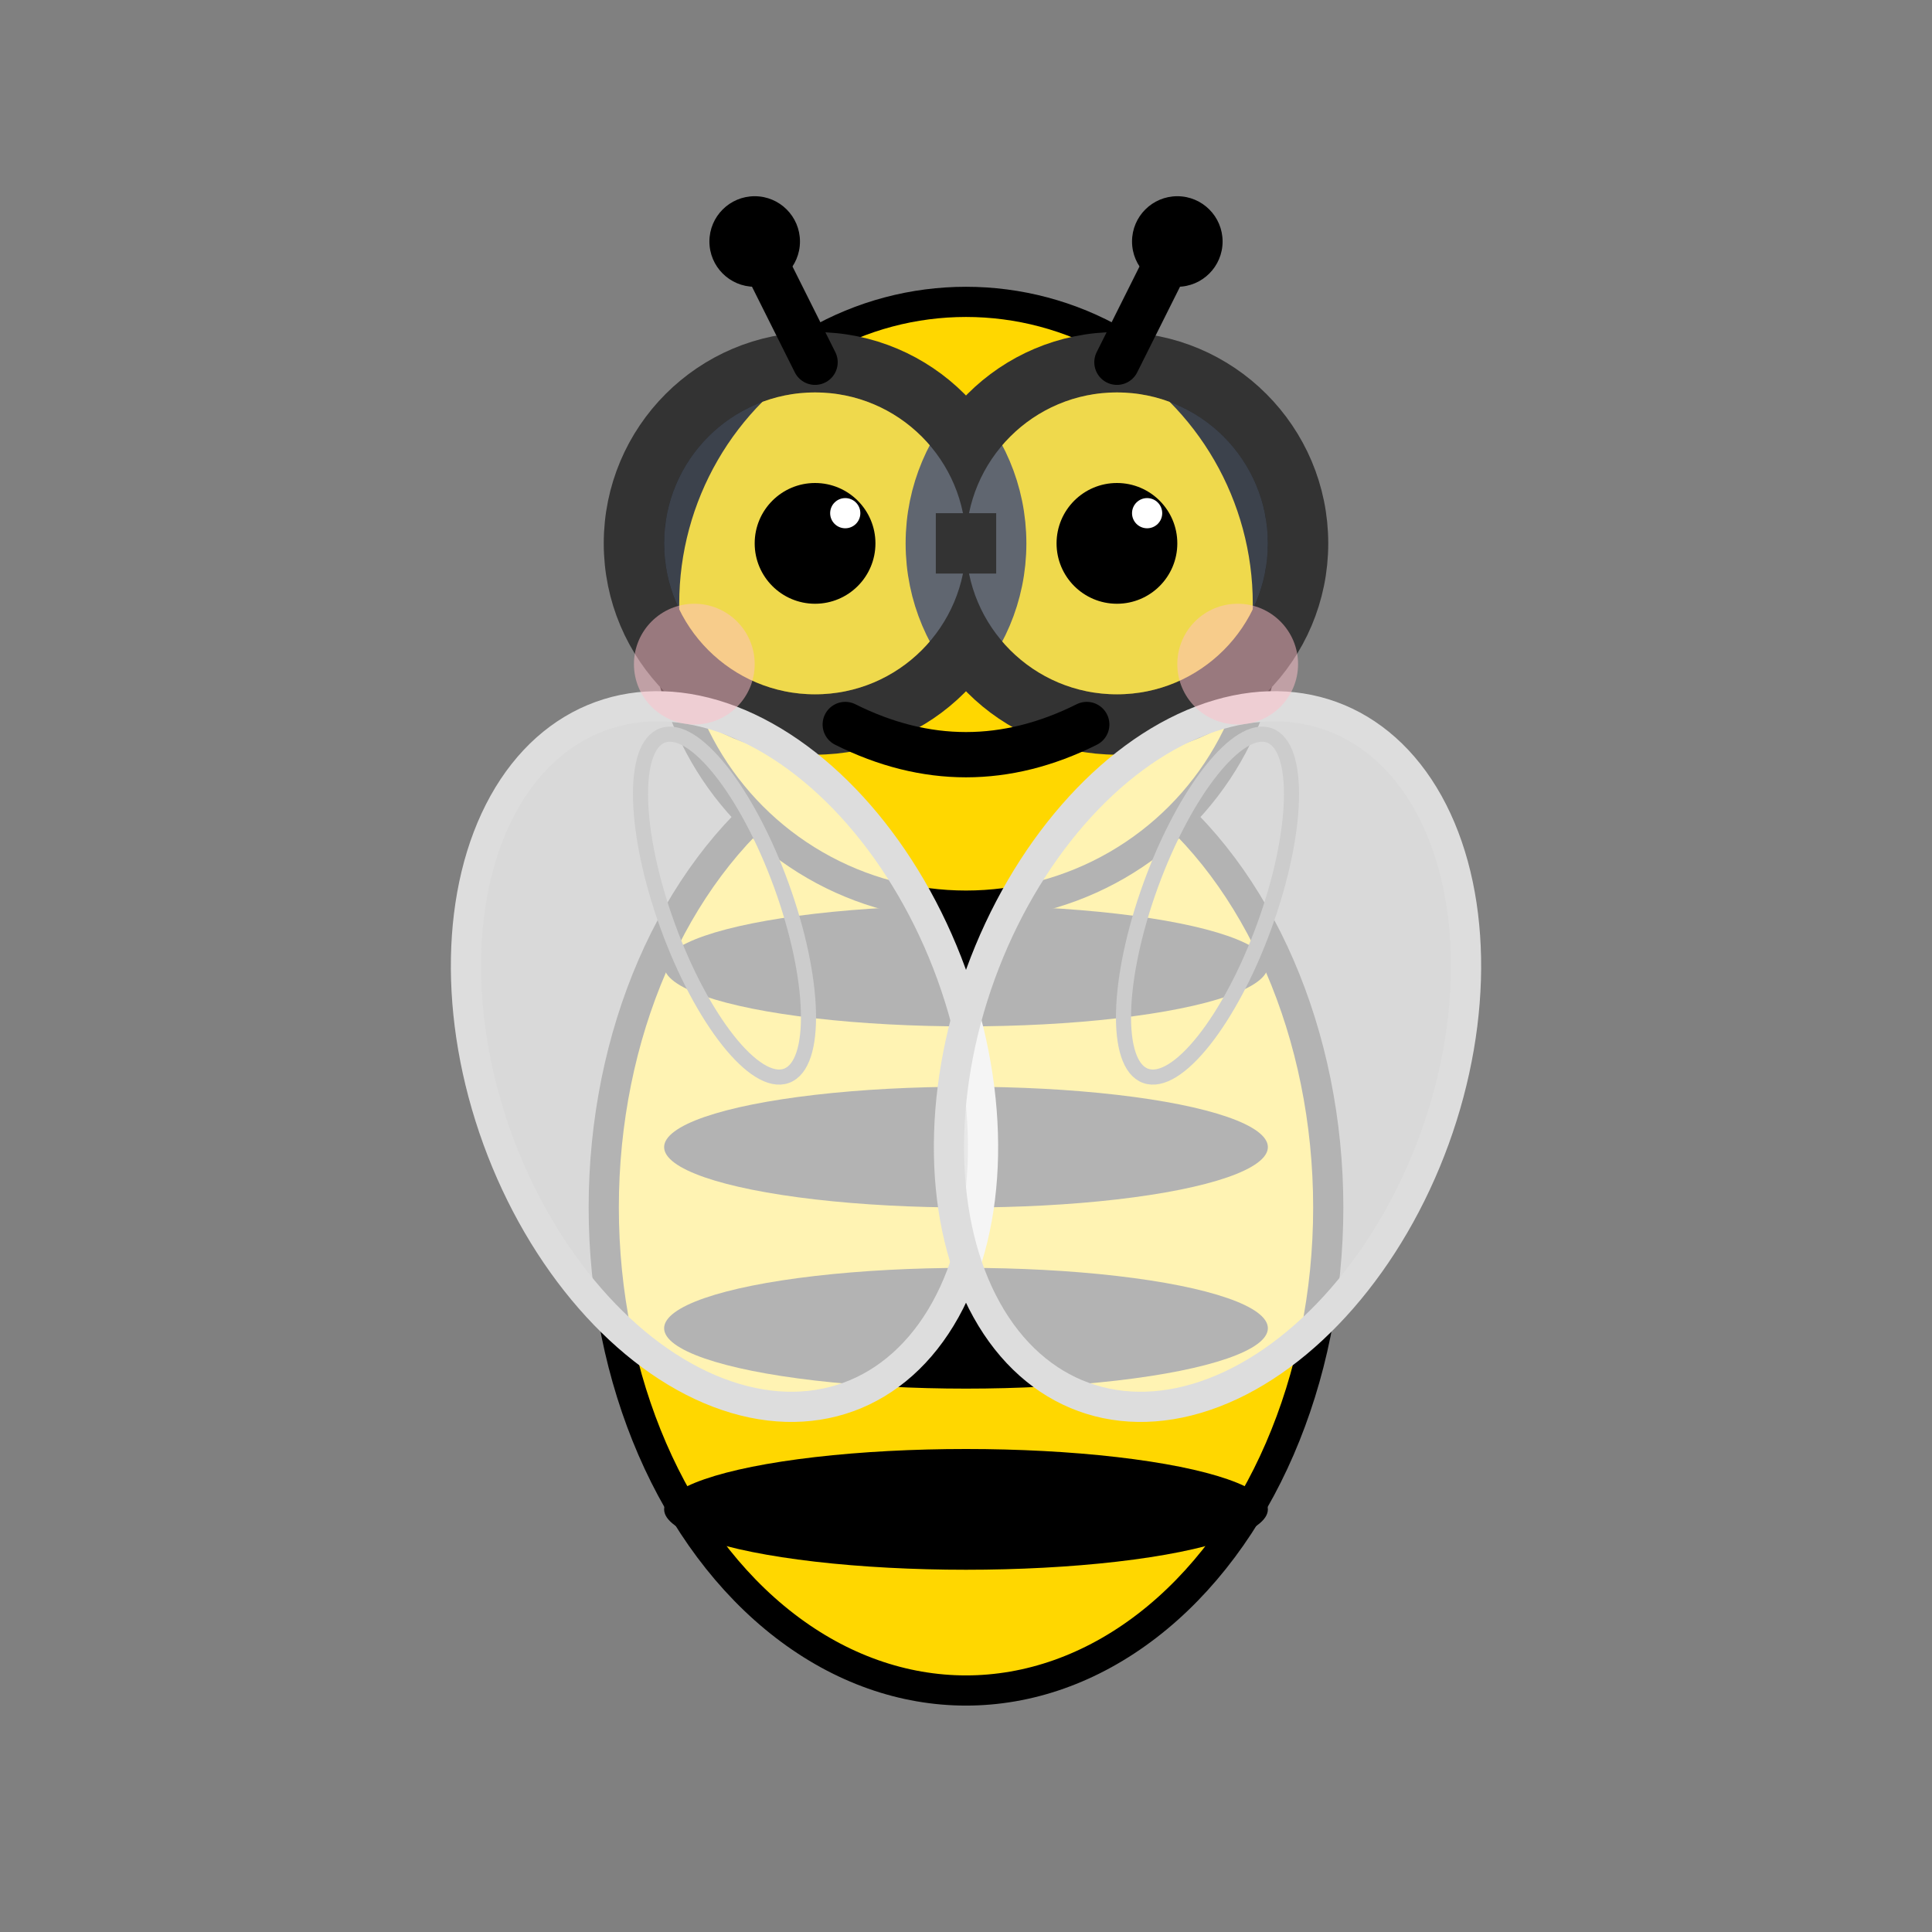
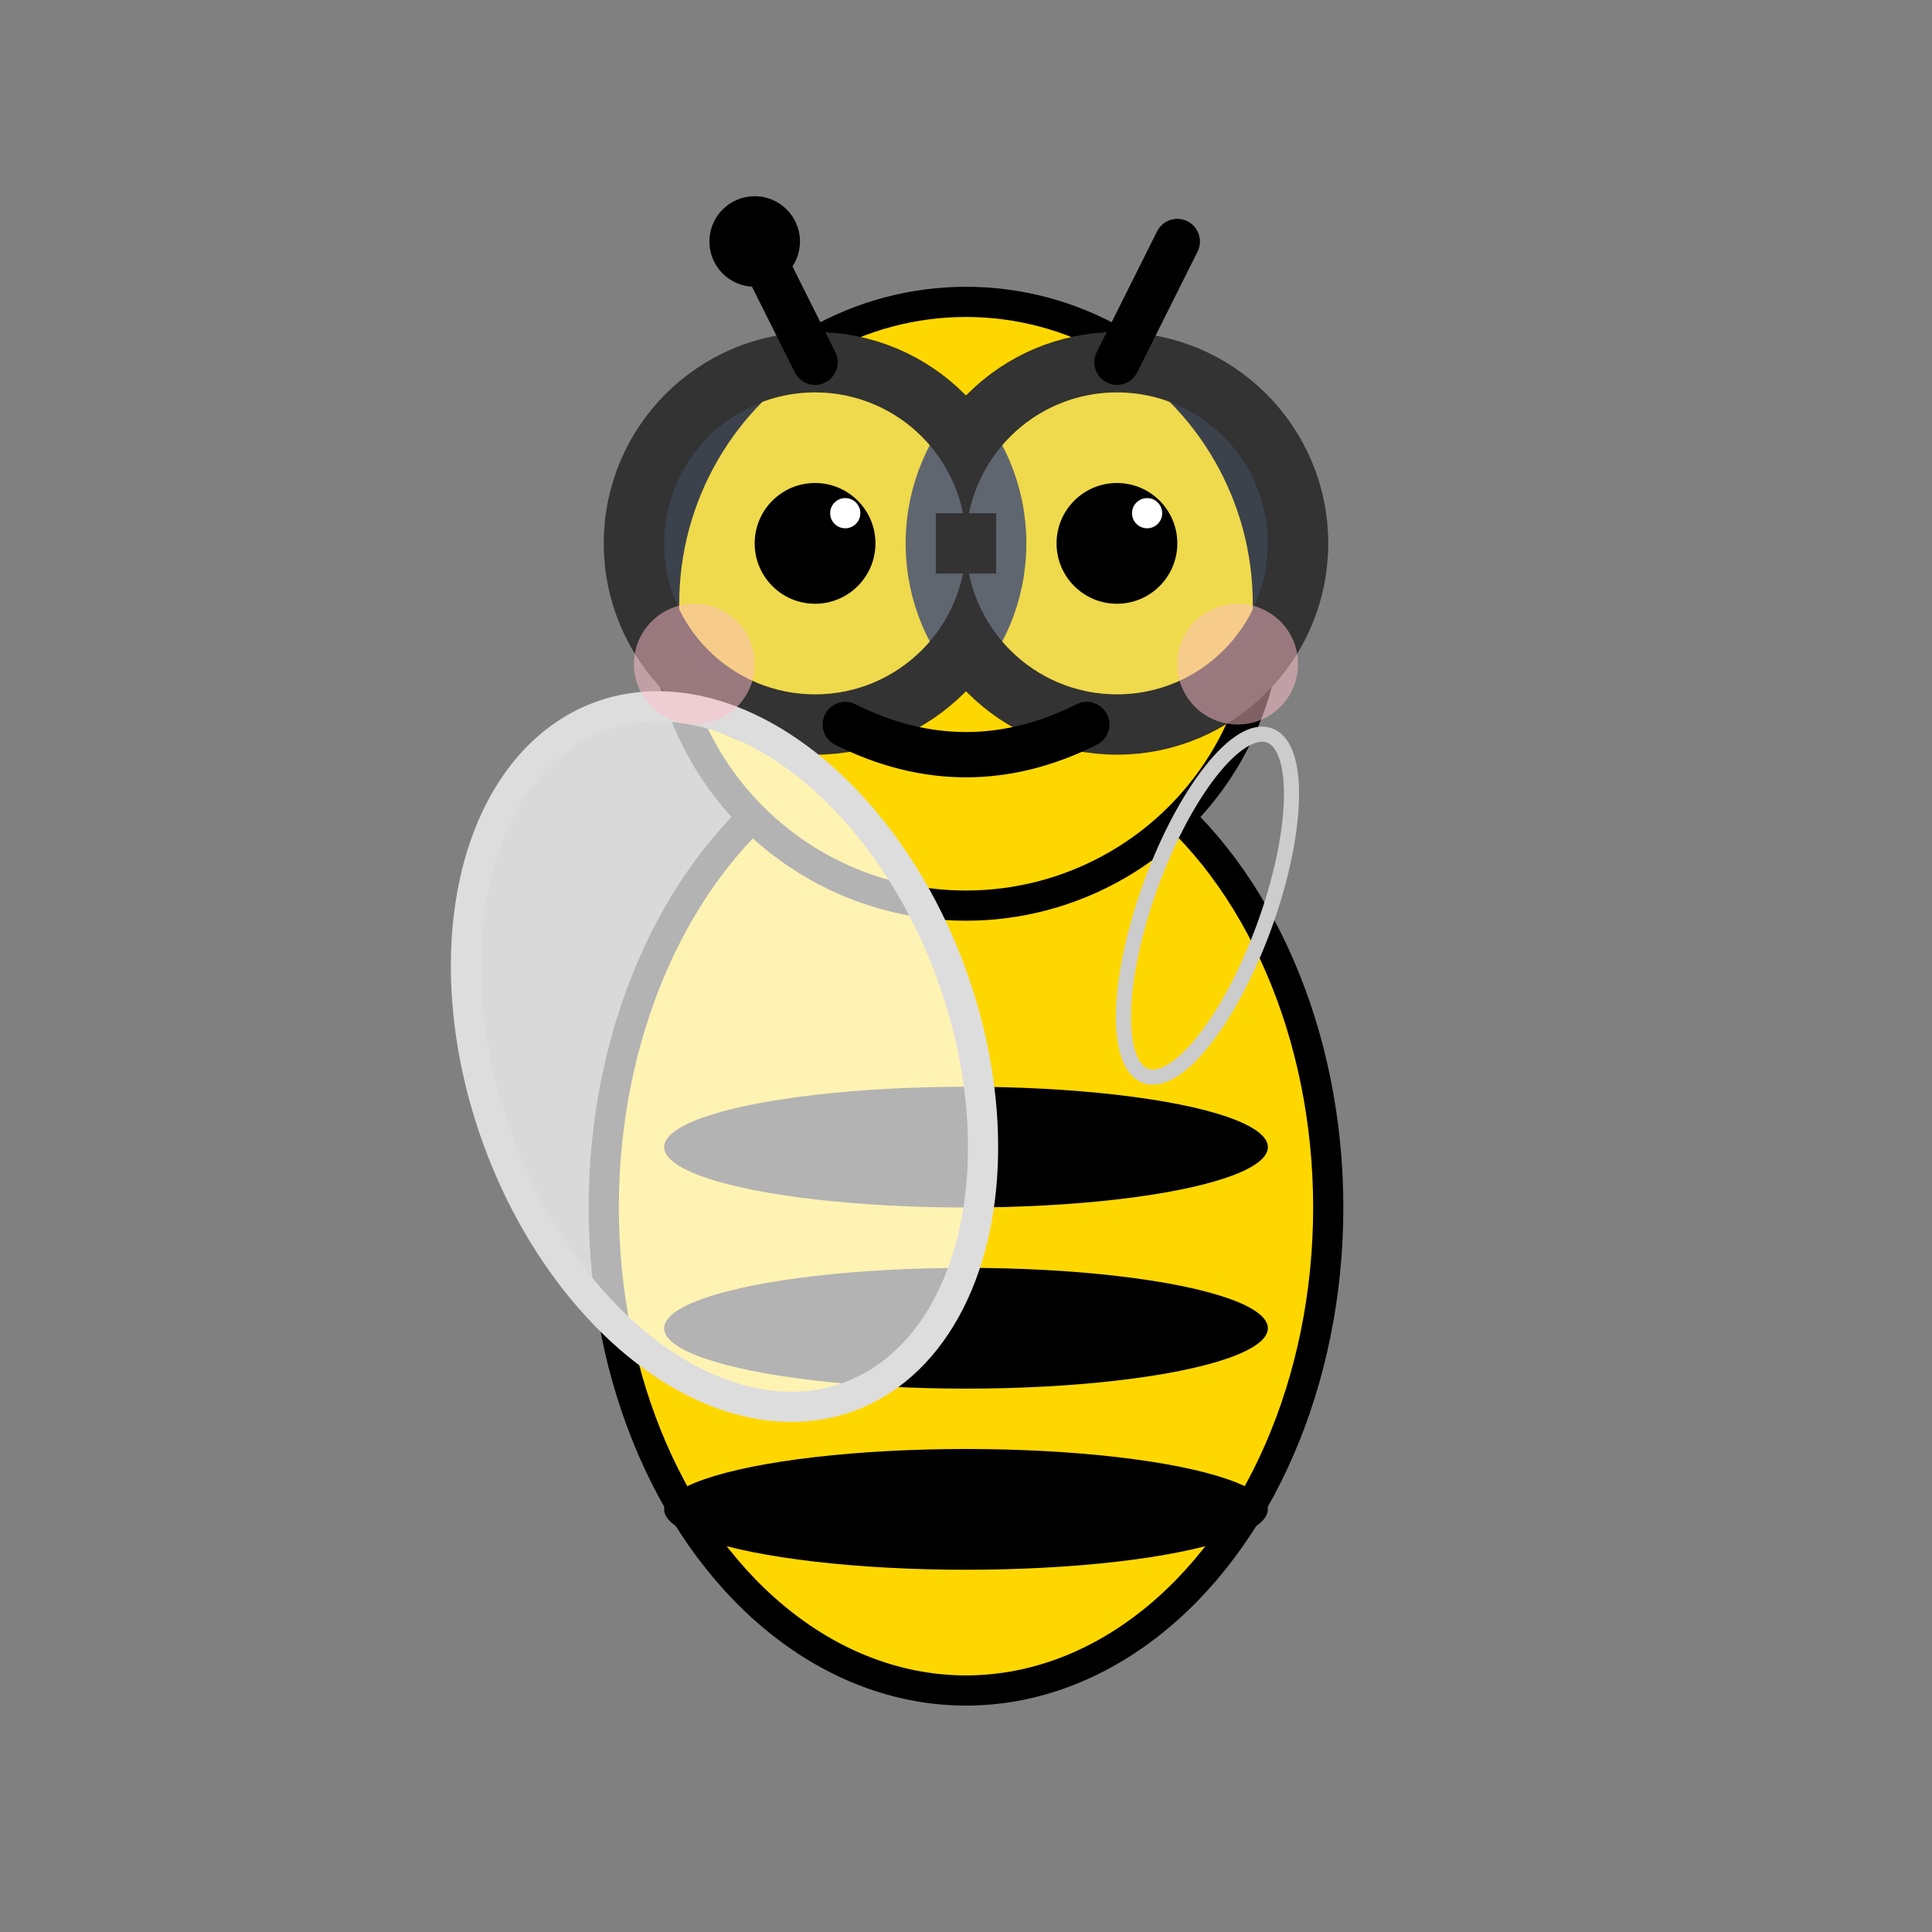
<svg xmlns="http://www.w3.org/2000/svg" width="64" height="64" viewBox="0 0 64 64">
  <rect x="0" y="0" width="64" height="64" fill="#808080" stroke="none" />
  <ellipse cx="32" cy="40" rx="12" ry="16" fill="#FFD700" stroke="#000" stroke-width="1" />
-   <ellipse cx="32" cy="32" rx="10" ry="2" fill="#000" />
  <ellipse cx="32" cy="38" rx="10" ry="2" fill="#000" />
  <ellipse cx="32" cy="44" rx="10" ry="2" fill="#000" />
  <ellipse cx="32" cy="50" rx="10" ry="2" fill="#000" />
  <circle cx="32" cy="20" r="10" fill="#FFD700" stroke="#000" stroke-width="1" />
  <circle cx="27" cy="18" r="6" fill="none" stroke="#333" stroke-width="2" />
  <circle cx="37" cy="18" r="6" fill="none" stroke="#333" stroke-width="2" />
  <circle cx="27" cy="18" r="5" fill="rgba(200,220,255,0.3)" />
  <circle cx="37" cy="18" r="5" fill="rgba(200,220,255,0.3)" />
  <line x1="33" y1="18" x2="31" y2="18" stroke="#333" stroke-width="2" />
  <circle cx="27" cy="18" r="2" fill="#000" />
  <circle cx="37" cy="18" r="2" fill="#000" />
  <circle cx="28" cy="17" r="0.5" fill="#fff" />
  <circle cx="38" cy="17" r="0.5" fill="#fff" />
  <line x1="27" y1="12" x2="25" y2="8" stroke="#000" stroke-width="1.5" stroke-linecap="round" />
  <line x1="37" y1="12" x2="39" y2="8" stroke="#000" stroke-width="1.5" stroke-linecap="round" />
  <circle cx="25" cy="8" r="1.5" fill="#000" />
-   <circle cx="39" cy="8" r="1.5" fill="#000" />
  <ellipse cx="24" cy="35" rx="8" ry="12" fill="rgba(255,255,255,0.7)" stroke="#ddd" stroke-width="1" transform="rotate(-20 24 35)" />
-   <ellipse cx="40" cy="35" rx="8" ry="12" fill="rgba(255,255,255,0.7)" stroke="#ddd" stroke-width="1" transform="rotate(20 40 35)" />
-   <ellipse cx="24" cy="30" rx="2" ry="6" fill="none" stroke="#ccc" stroke-width="0.5" transform="rotate(-20 24 30)" />
  <ellipse cx="40" cy="30" rx="2" ry="6" fill="none" stroke="#ccc" stroke-width="0.5" transform="rotate(20 40 30)" />
  <path d="M 28 24 Q 32 26 36 24" fill="none" stroke="#000" stroke-width="1.5" stroke-linecap="round" />
  <circle cx="23" cy="22" r="2" fill="rgba(255,192,203,0.5)" />
  <circle cx="41" cy="22" r="2" fill="rgba(255,192,203,0.5)" />
</svg>